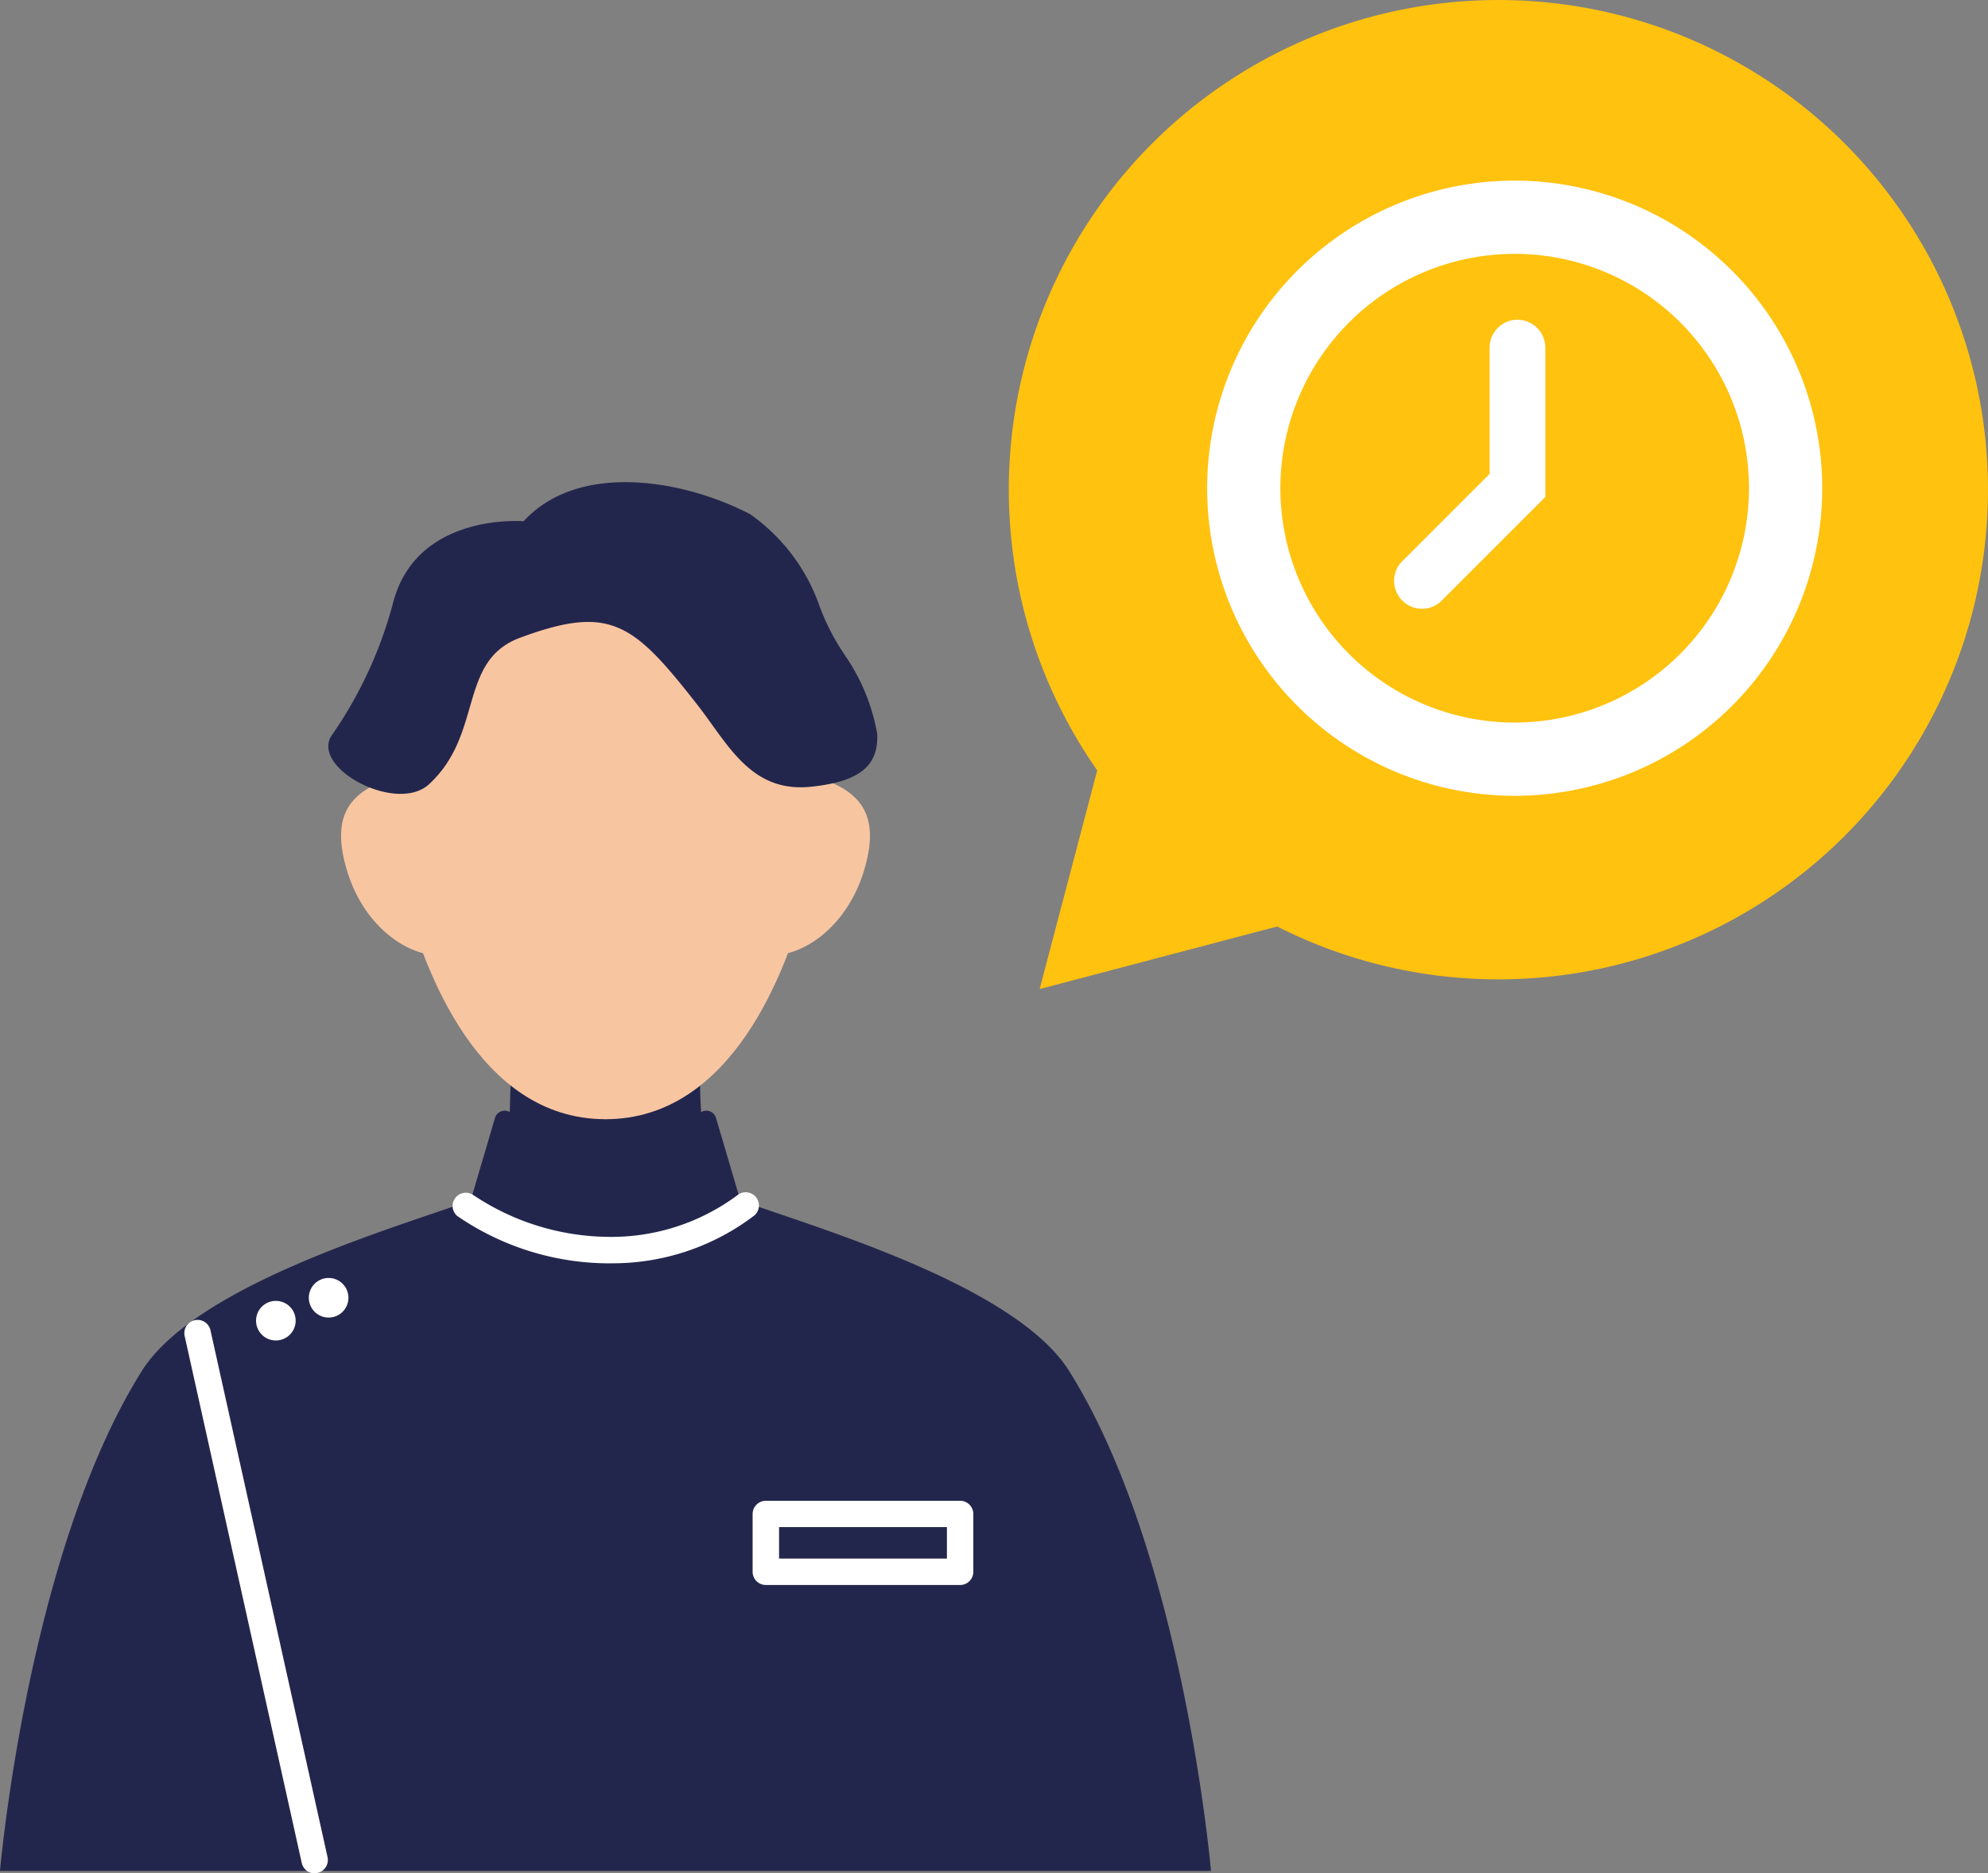
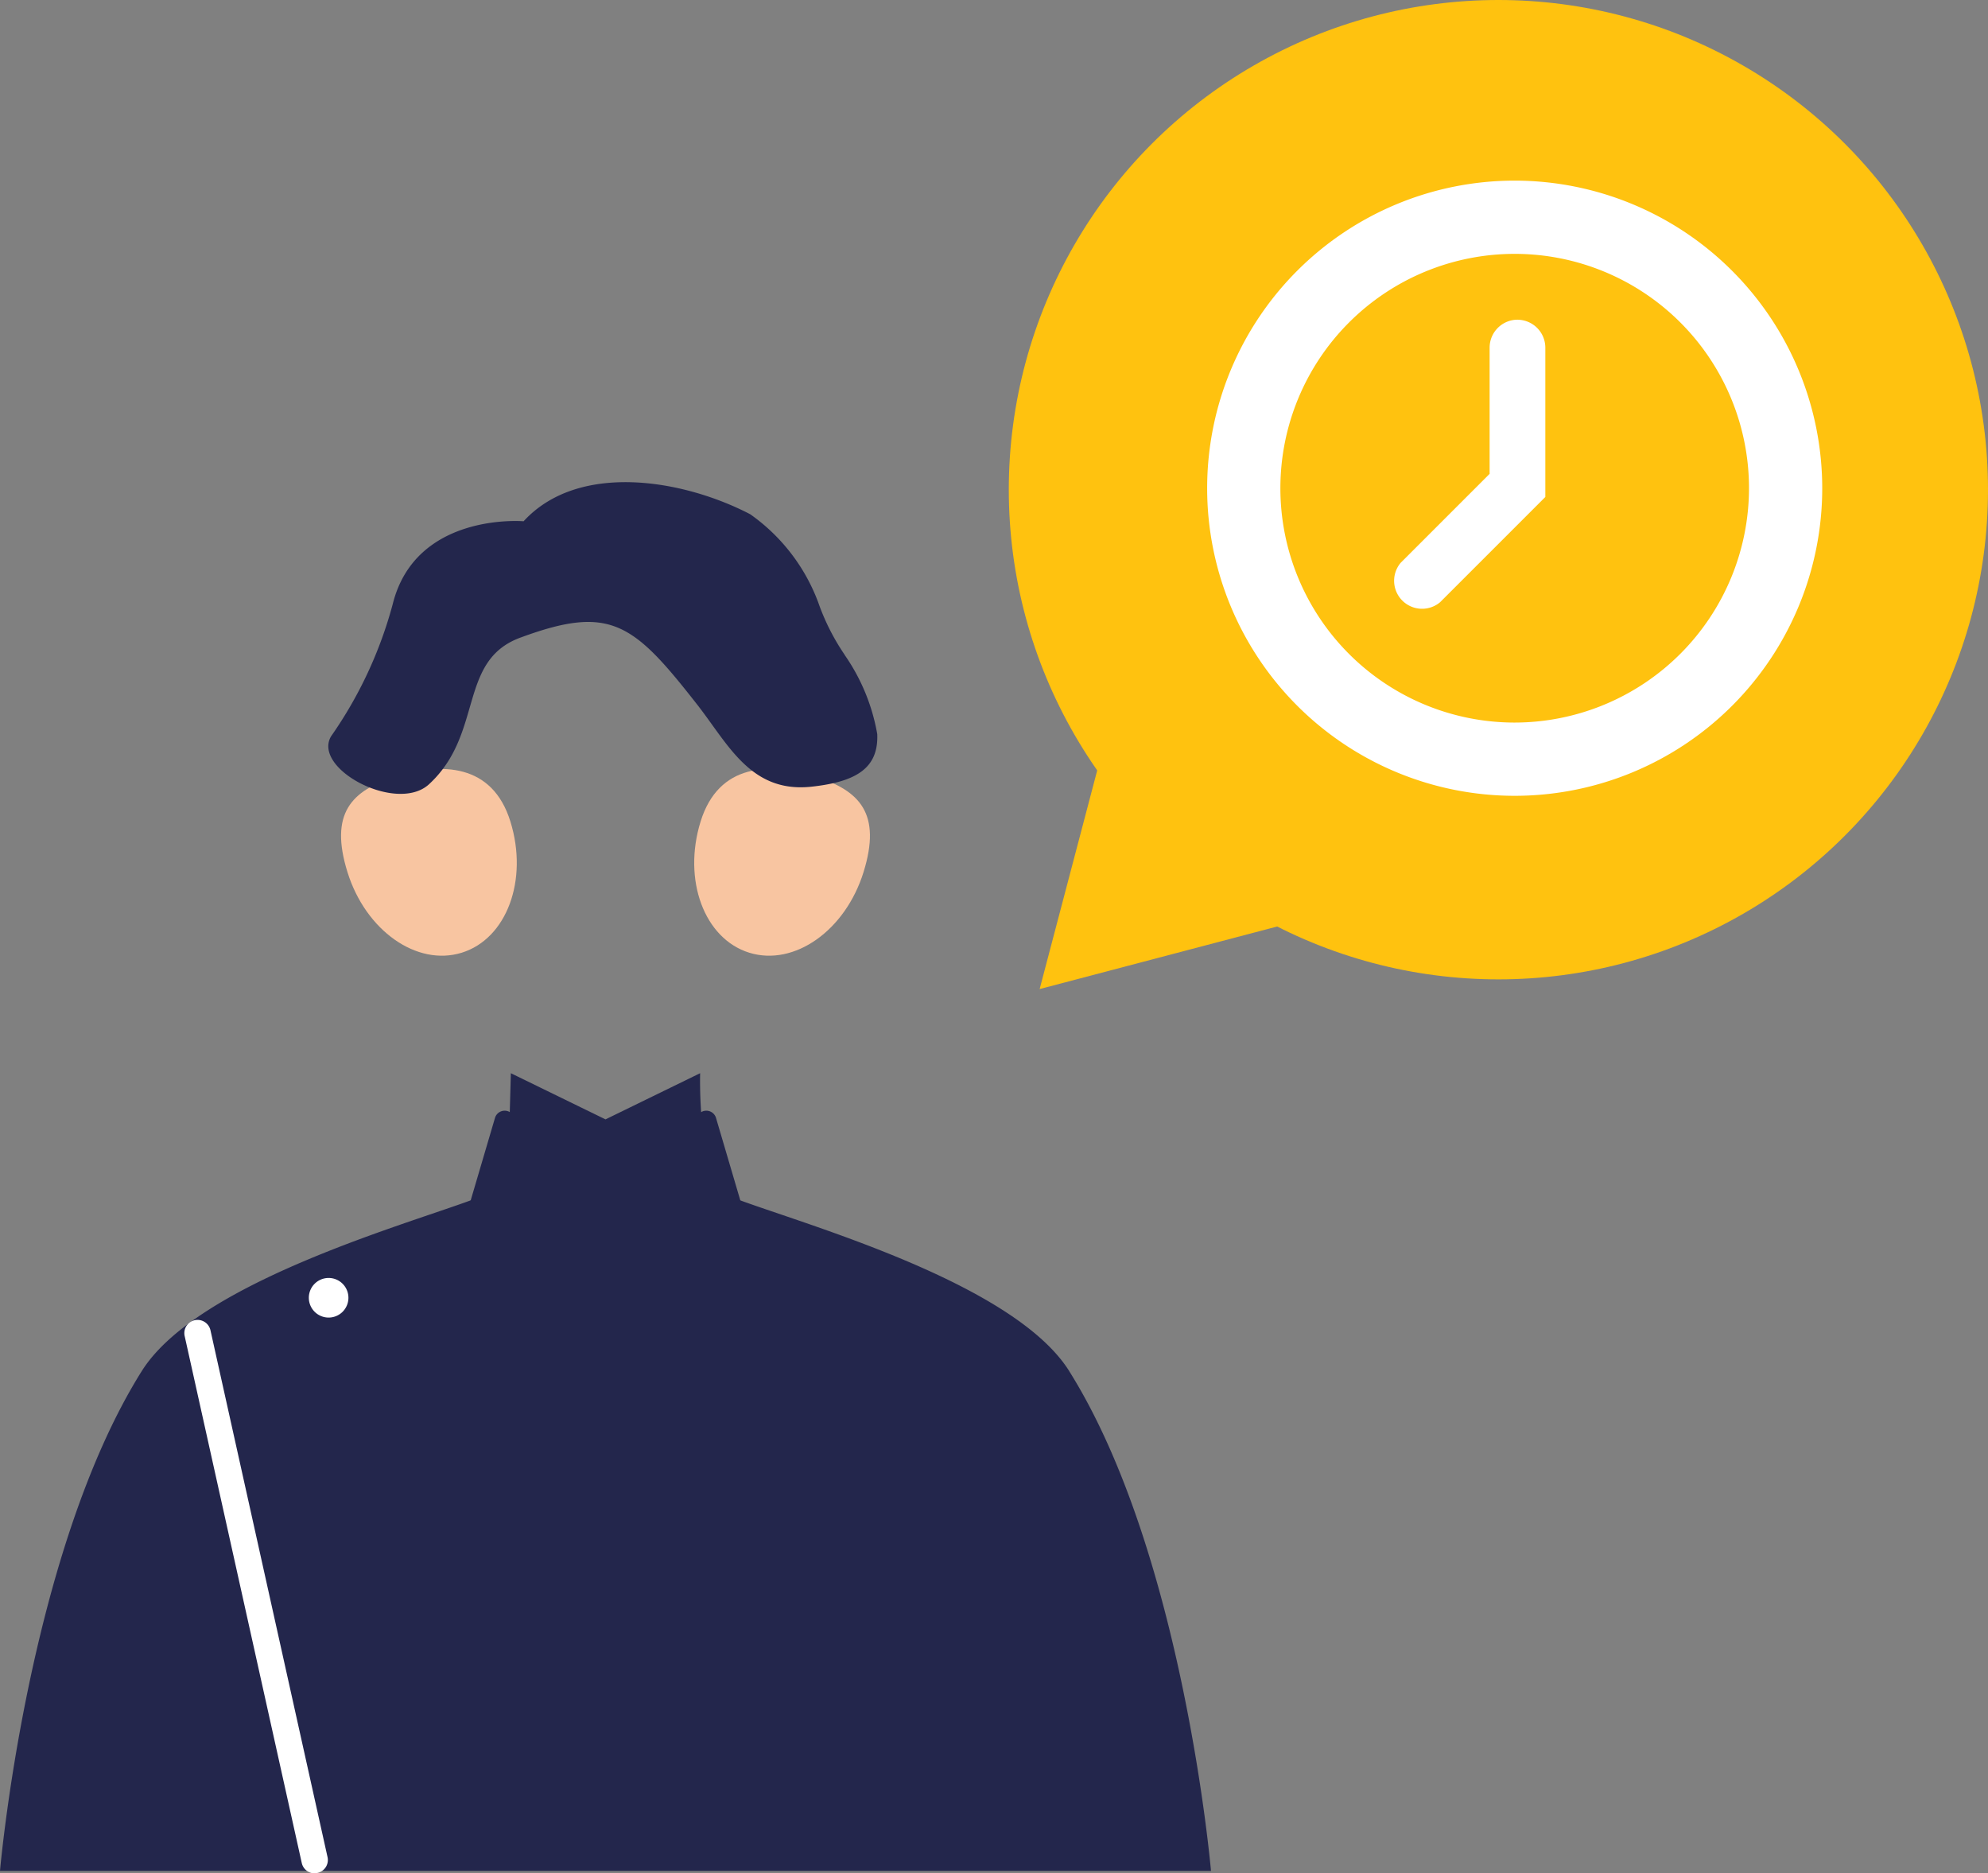
<svg xmlns="http://www.w3.org/2000/svg" height="53.559" viewBox="0 0 56.846 53.559" width="56.846">
  <rect x="0" y="0" width="56.846" height="53.559" fill="#808080" stroke="none" />
  <clipPath id="a">
    <path d="m-.44.068h20v20h-20z" />
  </clipPath>
  <clipPath id="b">
    <path d="m0 0h34.628v39.774h-34.628z" />
  </clipPath>
  <circle cx="42.846" cy="14" fill="#ffc20f" r="14" />
  <path d="m4.84 0 4.84 8.3h-9.68z" fill="#ffc20f" transform="matrix(-.707 -.707 .707 -.707 33.15 31.699)" />
  <g clip-path="url(#a)" fill="#fff" transform="translate(33.286 3.932)">
    <path d="m8.794 0a8.794 8.794 0 1 0 8.794 8.794 8.8 8.8 0 0 0 -8.794-8.794m0 15.494a6.7 6.7 0 1 1 6.7-6.7 6.708 6.708 0 0 1 -6.7 6.7" transform="translate(1.232 1.232)" />
    <path d="m157.97 115.758a.8.8 0 0 0 -.8.8v3.607l-2.544 2.544a.8.8 0 0 0 1.127 1.127l3.01-3.01v-4.267a.8.8 0 0 0 -.8-.8" transform="translate(-147.861 -110.55)" />
  </g>
  <g clip-path="url(#b)" transform="translate(0 13.785)">
    <path d="m140.488 157.756c-.054-.659-.038-1.23-.038-1.23l-2.706 1.32-2.706-1.32-.033 1.176a2.855 2.855 0 0 0 2.739 2.041 2.664 2.664 0 0 0 2.744-1.987" fill="#23264c" transform="translate(-120.43 -139.628)" />
    <path d="m30.575 174.76c-1.687-2.687-8.317-4.391-9.841-5.052-.438-.19-.61-1.431-.676-2.235a4.259 4.259 0 0 1 -2.71.867 4.213 4.213 0 0 1 -2.773-.922c-.063.816-.233 2.095-.681 2.289-1.523.662-8.154 2.365-9.841 5.052-3.267 5.206-4.053 14.29-4.053 14.29h34.628s-.786-9.084-4.054-14.289" fill="#23264c" transform="translate(0 -149.344)" />
    <g fill="#f8c5a1">
      <path d="m95.192 77.449c.518 1.672-.105 3.351-1.392 3.75s-2.749-.634-3.268-2.306.105-2.334 1.392-2.733 2.75-.383 3.268 1.289" transform="translate(-80.597 -67.746)" />
-       <path d="m107.71 12.2s-8.85-.657-5.694 10.692c.509 1.83 2.029 6.2 5.694 6.2s5.185-4.373 5.694-6.2c3.156-11.347-5.694-10.692-5.694-10.692" transform="translate(-90.396 -10.879)" />
      <path d="m184.055 77.449c-.518 1.672.105 3.351 1.392 3.75s2.749-.634 3.268-2.306-.105-2.334-1.392-2.733-2.75-.383-3.268 1.289" transform="translate(-164.022 -67.746)" />
    </g>
    <path d="m101.733 4.936a6.418 6.418 0 0 1 -.755-1.495 5.381 5.381 0 0 0 -1.945-2.523c-1.934-1.007-4.922-1.5-6.481.2 0 0-3.089-.268-3.743 2.372a12 12 0 0 1 -1.763 3.777c-.543.93 1.883 2.212 2.8 1.371 1.572-1.444.817-3.529 2.608-4.191 2.58-.955 3.233-.425 5.061 1.911.891 1.138 1.532 2.539 3.273 2.348 1.265-.139 1.915-.521 1.877-1.5a5.65 5.65 0 0 0 -.932-2.266" fill="#23264c" transform="translate(-77.58)" />
    <path d="m130.361 166.653a.289.289 0 0 0 -.435-.151 4.291 4.291 0 0 1 -5.446 0 .289.289 0 0 0 -.435.151l-.857 2.908h8.03z" fill="#23264c" transform="translate(-109.889 -148.484)" />
    <g fill="#fff">
-       <path d="m124.183 190.053a7.684 7.684 0 0 1 -4.345-1.357.378.378 0 0 1 .457-.6 7.043 7.043 0 0 0 3.888 1.2 6.036 6.036 0 0 0 3.667-1.189.378.378 0 0 1 .494.572 6.684 6.684 0 0 1 -4.161 1.372" transform="translate(-106.767 -167.719)" />
      <path d="m52.542 237.713a.378.378 0 0 1 -.368-.3l-3.348-15.063a.378.378 0 1 1 .738-.164l3.348 15.063a.378.378 0 0 1 -.369.46" transform="translate(-43.546 -197.939)" />
-       <path d="m205.279 272.166h-5.555a.378.378 0 0 1 -.378-.378v-1.652a.378.378 0 0 1 .378-.378h5.555a.378.378 0 0 1 .378.378v1.652a.378.378 0 0 1 -.378.378m-5.177-.756h4.8v-.9h-4.8z" transform="translate(-177.825 -240.636)" />
-       <path d="m68.955 217.385a.566.566 0 1 1 -.566-.566.566.566 0 0 1 .566.566" transform="translate(-60.501 -193.412)" />
      <path d="m82.932 211.314a.566.566 0 1 1 -.566-.566.566.566 0 0 1 .566.566" transform="translate(-72.969 -187.996)" />
    </g>
  </g>
</svg>